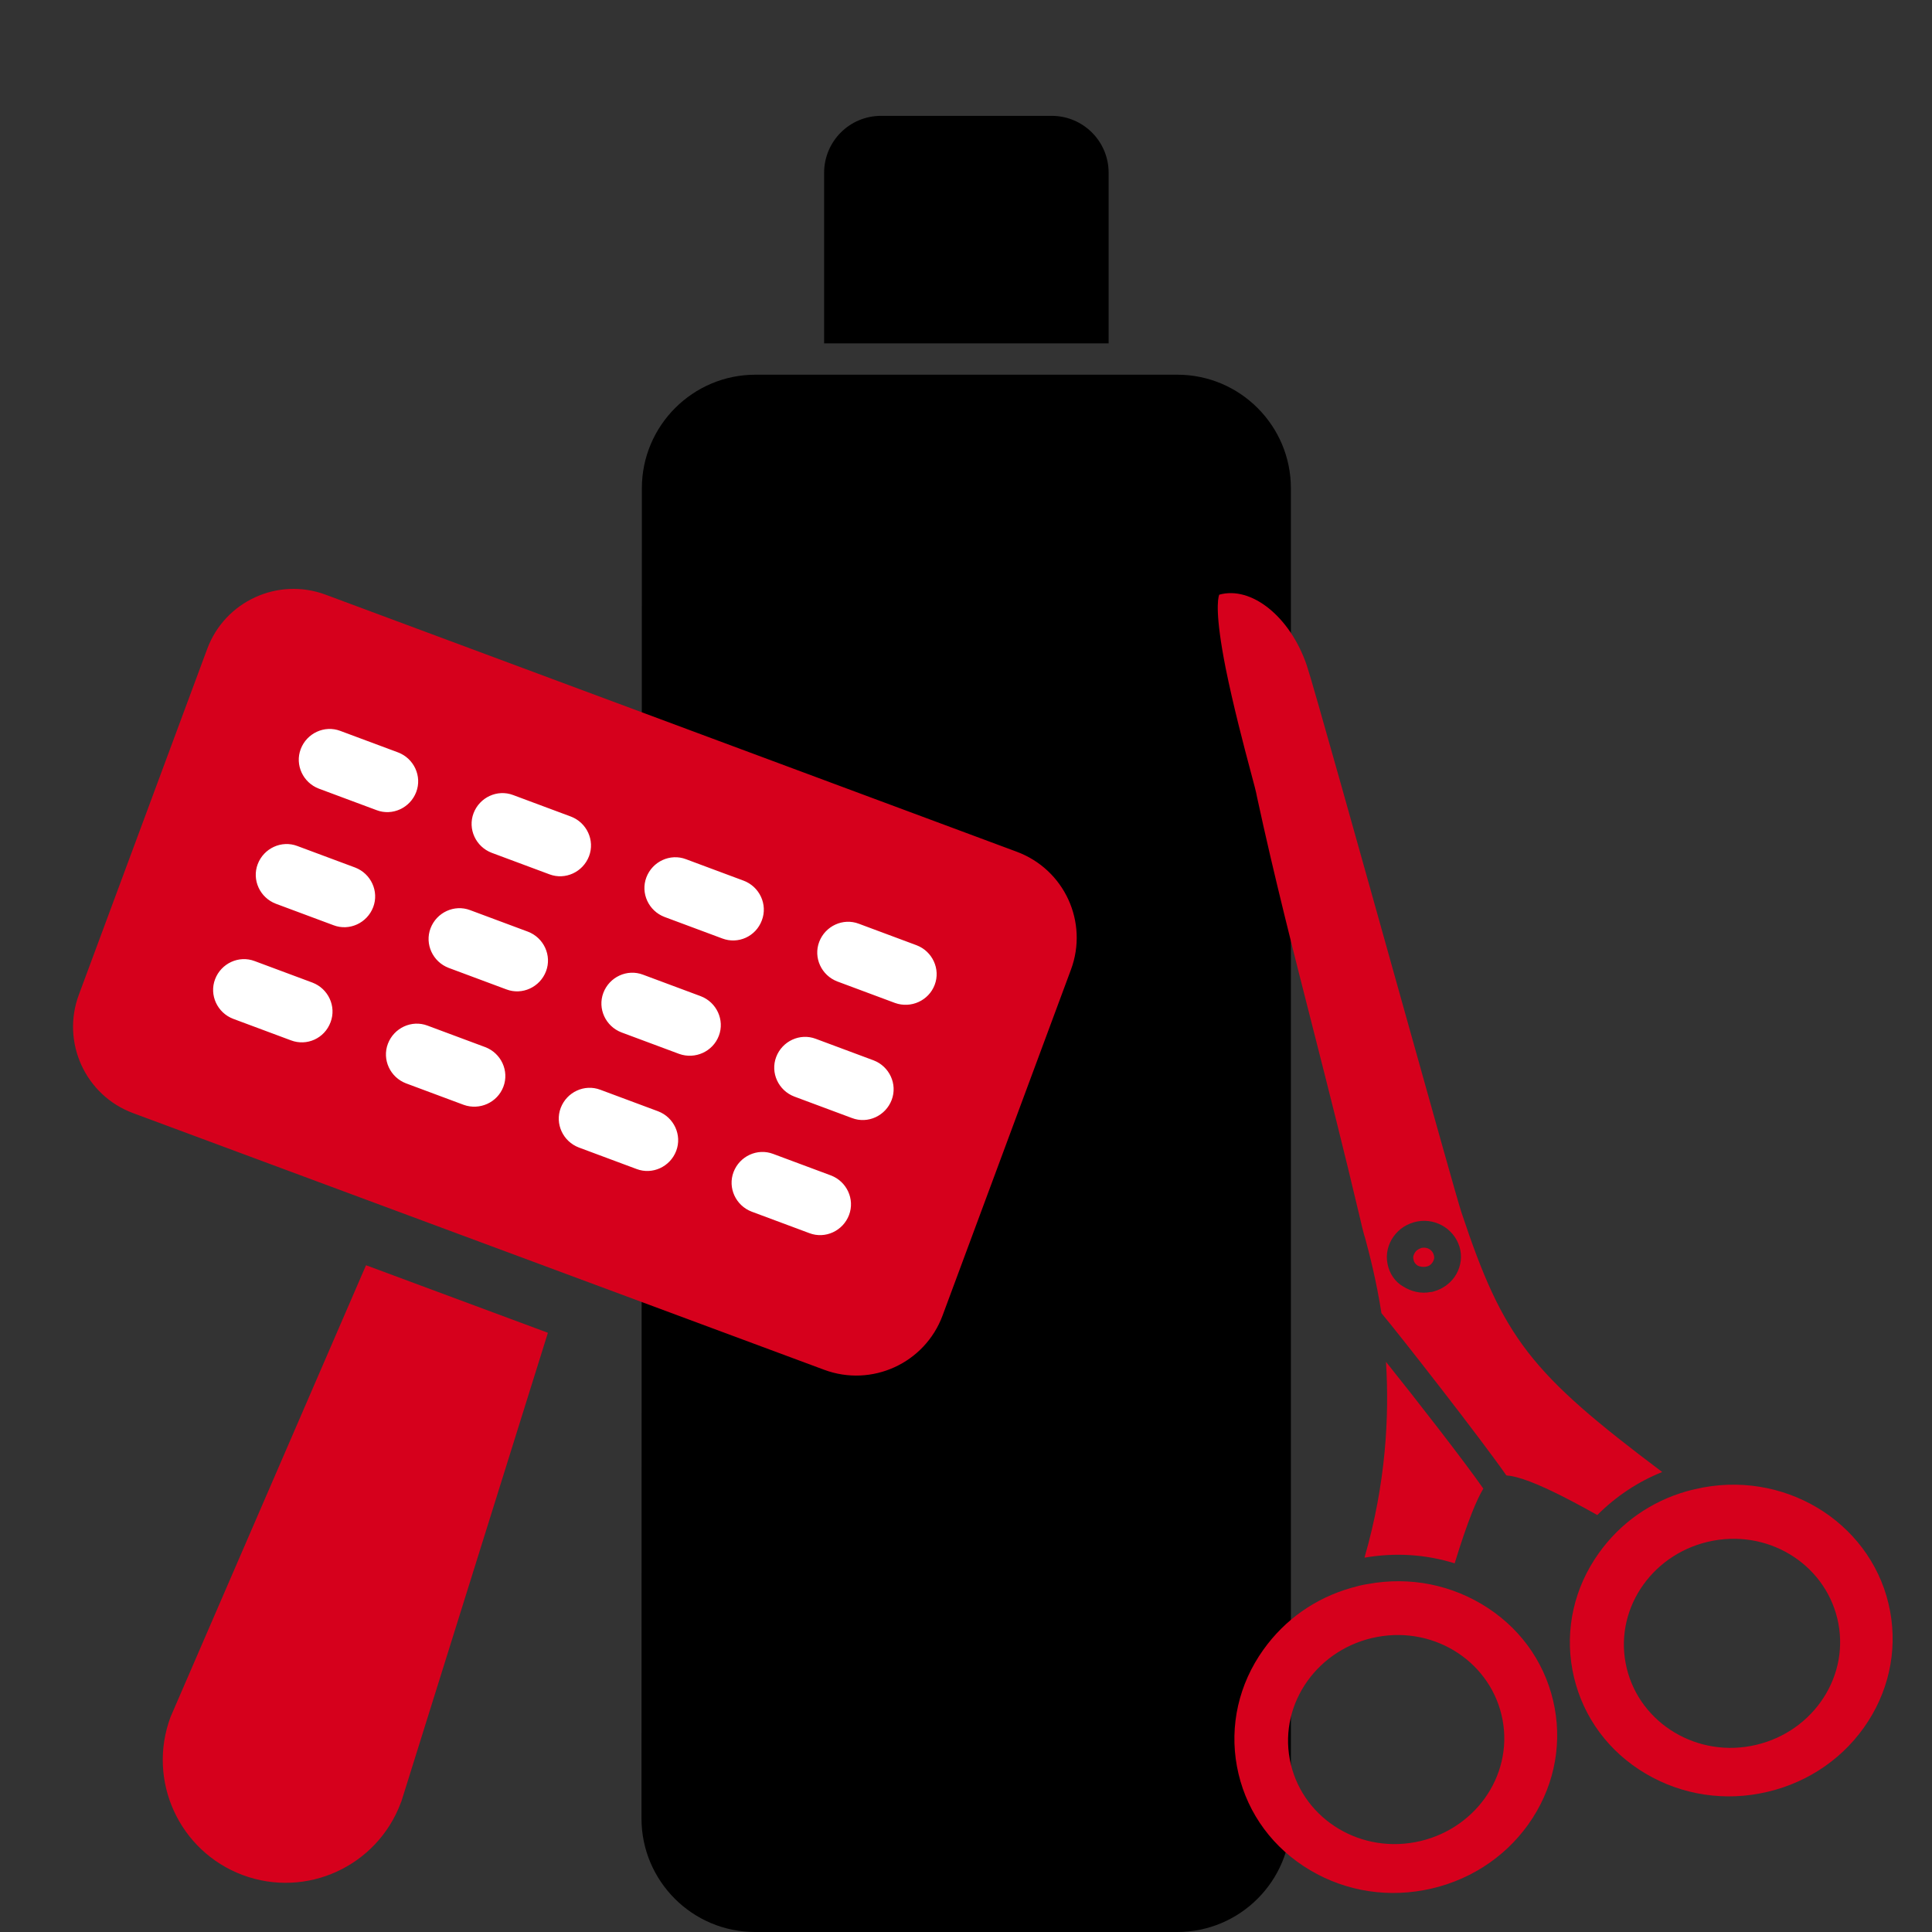
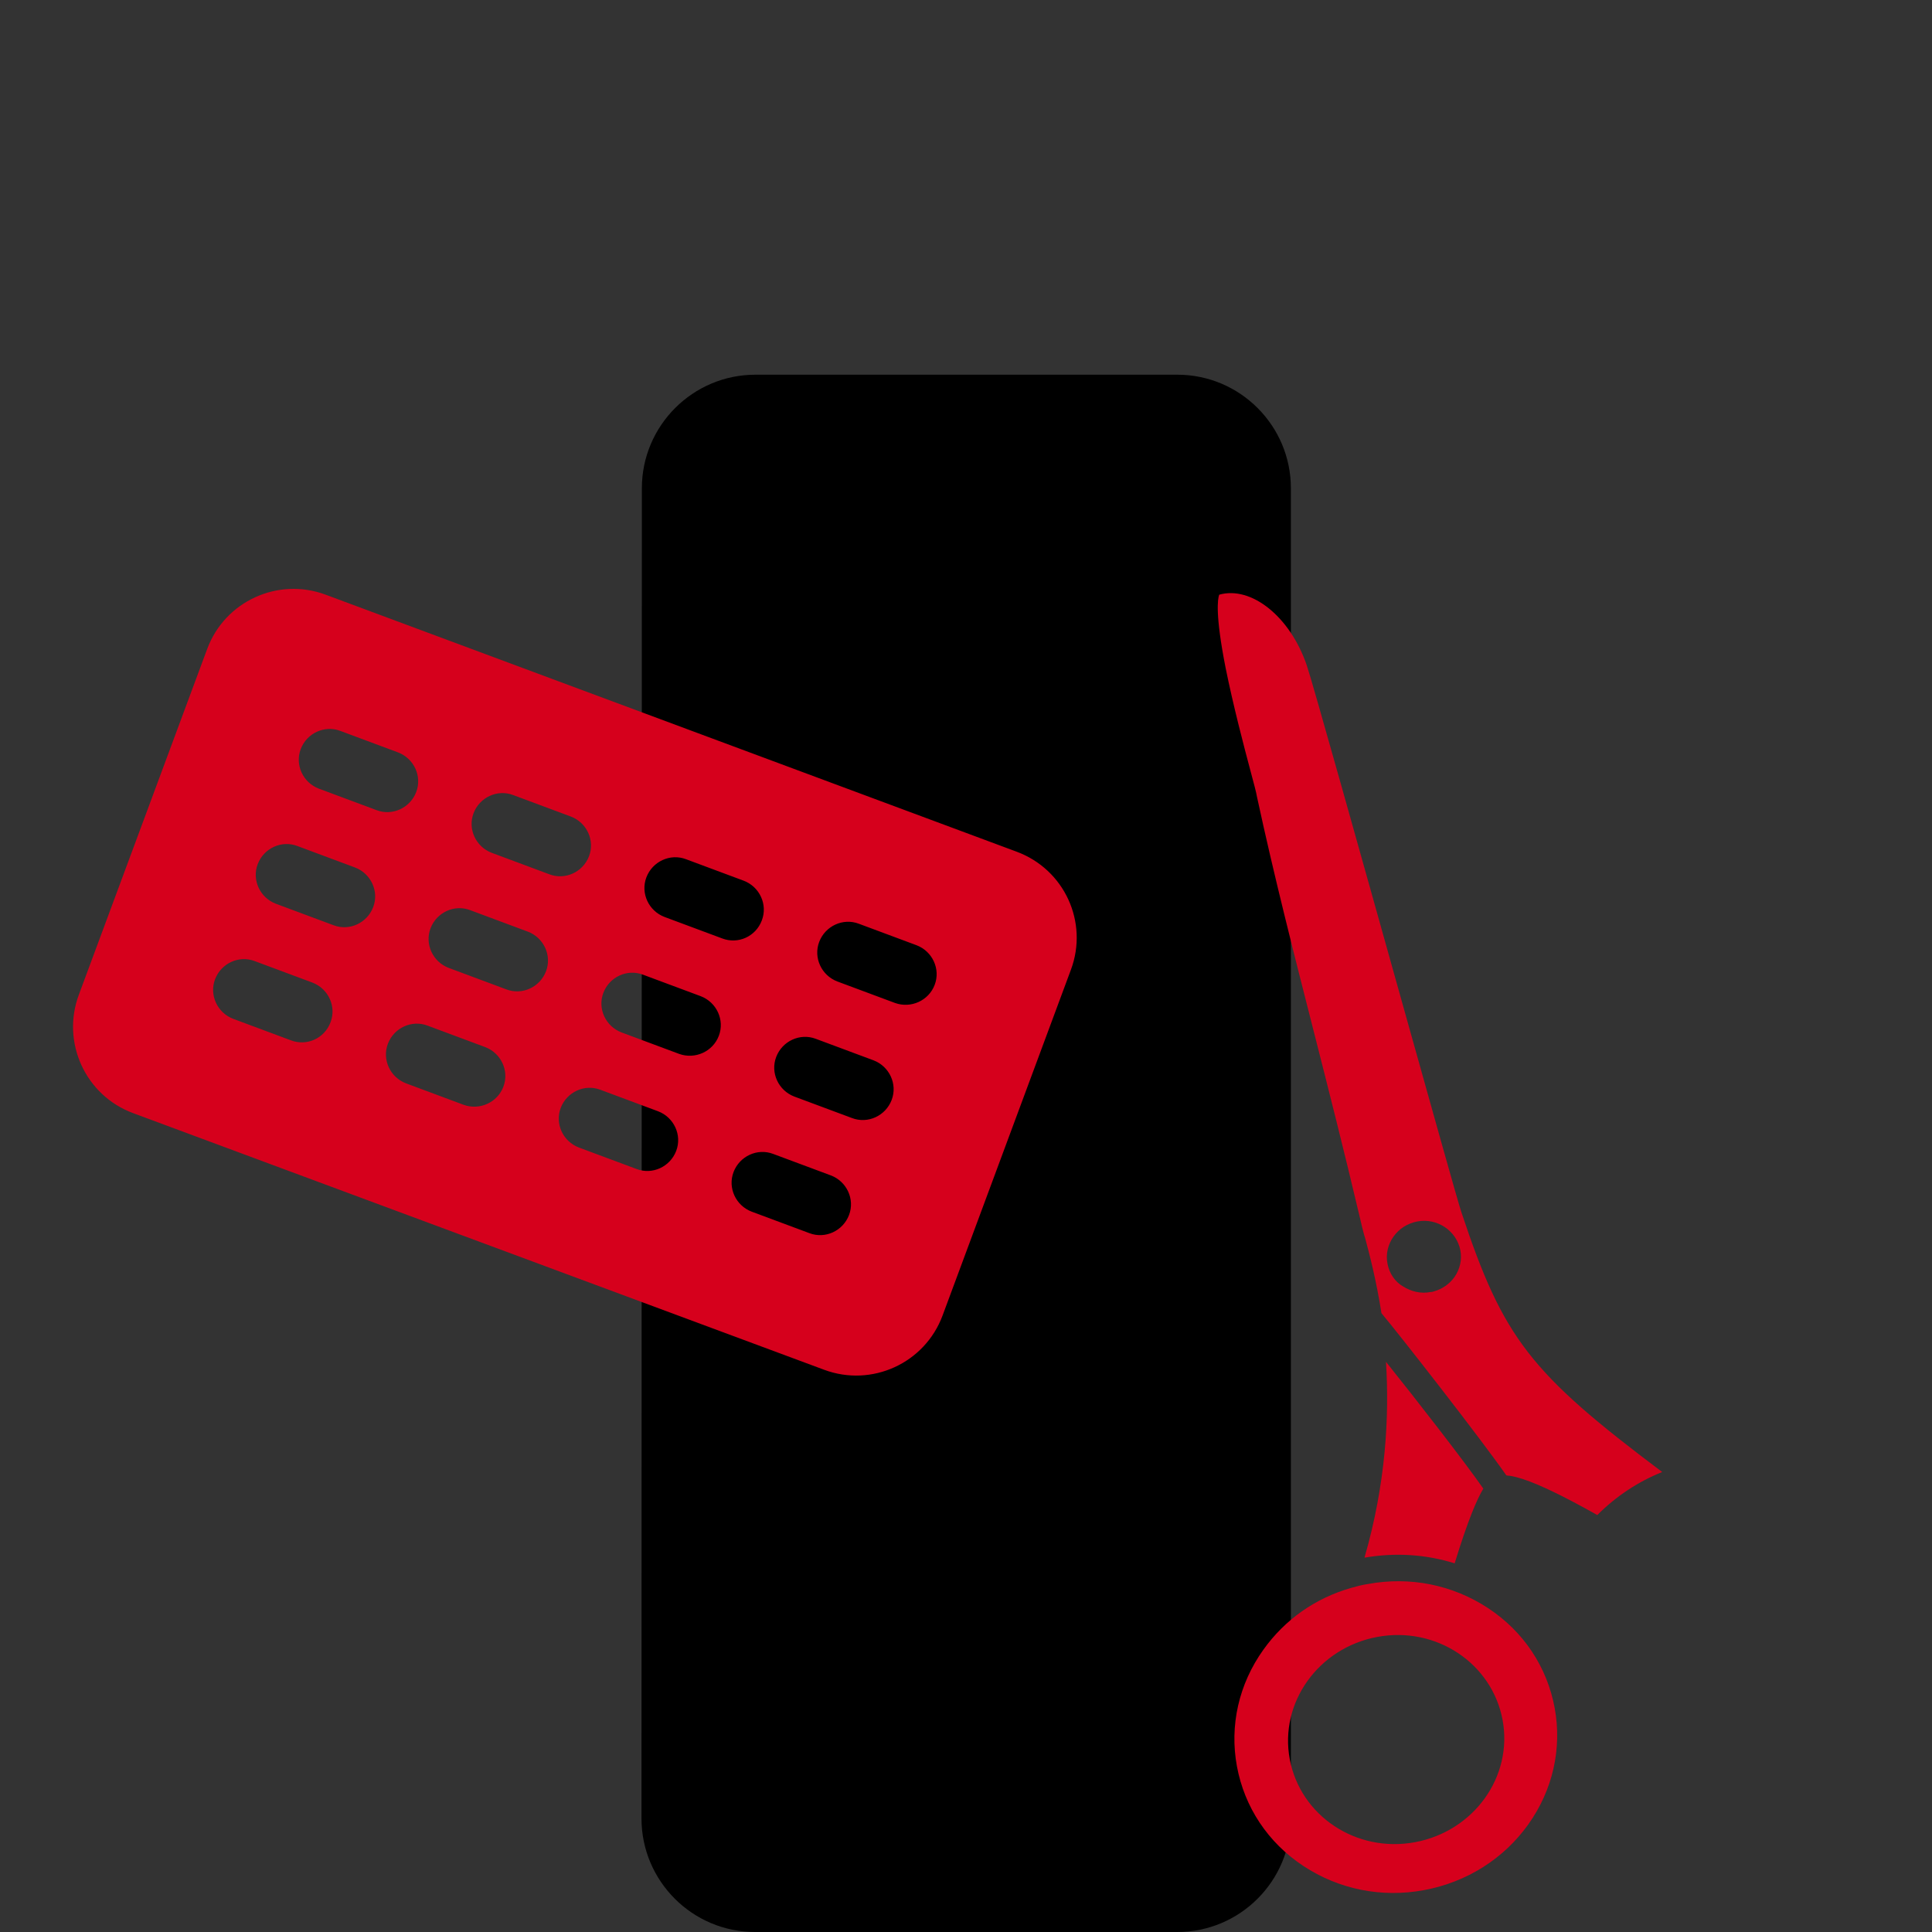
<svg xmlns="http://www.w3.org/2000/svg" id="Capa_1" x="0px" y="0px" viewBox="0 0 512 512" style="enable-background:new 0 0 512 512;" xml:space="preserve">
  <rect x="0" y="0" width="512" height="512" fill="#333333" stroke="none" />
  <style type="text/css"> .st0{fill-rule:evenodd;clip-rule:evenodd;} .st1{fill:#D6001C;} .st2{fill:#FFFFFF;} </style>
  <g>
    <path class="st0" d="M170.1,129.4c0-16.6,13.5-30.1,30.1-30.1h111.8c16.6,0,30.1,13.5,30.1,30.1v352.5c0,16.6-13.5,30.1-30.1,30.1 H200.1c-16.6,0-30.1-13.5-30.1-30.1L170.1,129.4L170.1,129.4z" />
-     <path class="st0" d="M218.4,90.9V45.8c0-8.3,6.7-15.1,15.1-15.1h45.2c8.3,0,15.1,6.7,15.1,15.1v45.2H218.4z" />
  </g>
  <g>
    <path class="st1" d="M361.6,412.8c8.1-1.4,16.2-0.9,23.9,1.5c3.5-11.4,5.9-17,7.6-19.8c-5.1-7.3-17.7-23.5-25.8-33.6 C368.2,375.3,367.3,393.1,361.6,412.8z" />
-     <path class="st1" d="M466.3,475.3c11.3-2.1,21.1-8.3,27.6-17.4c6.5-9.1,9-20.1,7-30.9c-4.1-22.3-26.3-37.1-49.6-32.8 c-1.4,0.3-2.9,0.6-4.3,1c-9.5,2.7-17.6,8.4-23.3,16.4c-6.5,9.1-9,20.1-7,30.9s8.2,20.2,17.6,26.4 C443.7,475.1,455.1,477.4,466.3,475.3L466.3,475.3z M430.8,440.7c-2.8-15,7.6-29.5,23.2-32.4c15.6-2.9,30.4,7,33.2,22 c2.8,15-7.6,29.5-23.2,32.4C448.5,465.6,433.6,455.7,430.8,440.7L430.8,440.7z" />
-     <path class="st1" d="M377.8,335.7c0.8-0.1,1.4-0.5,1.8-1.1c0.4-0.6,0.6-1.2,0.4-1.9c-0.3-1.4-1.7-2.3-3.2-2c-0.1,0-0.2,0-0.3,0.1 c-0.6,0.2-1.2,0.6-1.5,1.1c-0.4,0.6-0.6,1.2-0.4,1.9l0,0c0.1,0.7,0.5,1.2,1.1,1.6C376.3,335.7,377.1,335.8,377.8,335.7L377.8,335.7 z" />
    <path class="st1" d="M399.2,391c2.9,0.2,7.8,1.8,17.5,6.9c2.3,1.2,4.6,2.5,6.6,3.6c4.9-4.9,10.7-8.8,17.2-11.4 c-35-26.3-42.1-35.4-53.2-68.8l0,0c-0.9-2.6-8-28.1-16.3-57.7c-10.3-36.8-23.1-82.6-24.7-87.3c-4.4-12.9-14.7-21.1-23.2-18.7 c-0.4,1.1-1.1,5.2,1.7,19.4c2,9.9,4.8,20.6,6.7,27.7c0.8,3,1.4,5.2,1.6,6.4c4.5,20.9,9.9,42,15.1,62.4c4,15.7,8.1,31.9,11.9,48 c0.3,1.3,0.6,2.5,0.9,3.8c0.2,0.7,0.4,1.7,0.8,2.9c1.1,4.1,2.9,10.9,4.3,19.8c0,0,0,0,0,0C371.2,354.1,392.6,381.5,399.2,391 L399.2,391z M367.7,334.9c-0.5-2.5,0.1-5.1,1.6-7.2c1.5-2.1,3.7-3.5,6.3-4c5.3-1,10.4,2.5,11.4,7.6c0.5,2.5-0.1,5.1-1.6,7.2 c-1.3,1.8-3.2,3.1-5.3,3.7c-0.3,0.1-0.6,0.2-1,0.2c-2.5,0.5-5.1-0.1-7.3-1.5C369.7,339.7,368.2,337.5,367.7,334.9L367.7,334.9z" />
    <path class="st1" d="M358.1,420.8c-9.5,2.7-17.6,8.4-23.3,16.4c-6.5,9.1-9,20.1-7,30.9c2,10.8,8.2,20.2,17.6,26.4 c9.4,6.2,20.7,8.5,32,6.4c11.3-2.1,21.1-8.3,27.6-17.4c6.5-9.1,9-20.1,7-30.9s-8.2-20.2-17.6-26.4c-9.4-6.2-20.7-8.5-32-6.4 C361,420,359.5,420.4,358.1,420.8L358.1,420.8z M398.2,455.8c2.8,15-7.6,29.5-23.2,32.4s-30.4-7-33.2-22 c-2.8-15,7.6-29.5,23.2-32.4C380.6,430.9,395.4,440.8,398.2,455.8z" />
  </g>
-   <polygon class="st2" points="69,170.3 264,244.9 228,355.3 34,282.8 " />
  <g>
    <path class="st1" d="M269.4,225.7L86.3,157.6c-12.6-4.7-26.7,1.7-31.4,14.4l-34,91.6c-4.7,12.6,1.7,26.7,14.4,31.4L218.4,363 c12.6,4.7,26.7-1.7,31.4-14.4l34-91.6C288.5,244.4,282.1,230.4,269.4,225.7z M77.1,275.7l-15.3-5.7c-4.2-1.6-6.4-6.3-4.8-10.5 c1.6-4.2,6.3-6.4,10.5-4.8l15.3,5.7c4.2,1.6,6.4,6.3,4.8,10.5C86,275.2,81.3,277.3,77.1,275.7z M88.4,245.2l-15.3-5.7 c-4.2-1.6-6.4-6.3-4.8-10.5s6.3-6.4,10.5-4.8l15.3,5.7c4.2,1.6,6.4,6.3,4.8,10.5S92.6,246.8,88.4,245.2z M99.8,214.7L84.5,209 c-4.2-1.6-6.4-6.3-4.8-10.5c1.6-4.2,6.3-6.4,10.5-4.8l15.3,5.7c4.2,1.6,6.4,6.3,4.8,10.5C108.7,214.1,104,216.3,99.8,214.7z M122.9,292.8l-15.3-5.7c-4.2-1.6-6.4-6.3-4.8-10.5c1.6-4.2,6.3-6.4,10.5-4.8l15.3,5.7c4.2,1.6,6.4,6.3,4.8,10.5 S127.1,294.3,122.9,292.8z M134.2,262.2l-15.3-5.7c-4.2-1.6-6.4-6.3-4.8-10.5c1.6-4.2,6.3-6.4,10.5-4.8l15.3,5.7 c4.2,1.6,6.4,6.3,4.8,10.5S138.4,263.8,134.2,262.2z M145.6,231.7l-15.3-5.7c-4.2-1.6-6.4-6.3-4.8-10.5c1.6-4.2,6.3-6.4,10.5-4.8 l15.3,5.7c4.2,1.6,6.4,6.3,4.8,10.5C154.5,231.1,149.8,233.3,145.6,231.7z M168.7,309.8l-15.3-5.7c-4.2-1.6-6.4-6.3-4.8-10.5 s6.3-6.4,10.5-4.8l15.3,5.7c4.2,1.6,6.4,6.3,4.8,10.5C177.6,309.2,172.9,311.4,168.7,309.8z M180,279.3l-15.3-5.7 c-4.2-1.6-6.4-6.3-4.8-10.5c1.6-4.2,6.3-6.4,10.5-4.8l15.3,5.7c4.2,1.6,6.4,6.3,4.8,10.5C188.9,278.7,184.2,280.8,180,279.3z M191.4,248.7l-15.3-5.7c-4.2-1.6-6.4-6.3-4.8-10.5c1.6-4.2,6.3-6.4,10.5-4.8l15.3,5.7c4.2,1.6,6.4,6.3,4.8,10.5 C200.3,248.2,195.6,250.3,191.4,248.7z M214.5,326.8l-15.3-5.7c-4.2-1.6-6.4-6.3-4.8-10.5s6.3-6.4,10.5-4.8l15.3,5.7 c4.2,1.6,6.4,6.3,4.8,10.5C223.4,326.2,218.7,328.4,214.5,326.8z M225.8,296.3l-15.3-5.7c-4.2-1.6-6.4-6.3-4.8-10.5 s6.3-6.4,10.5-4.8l15.3,5.7c4.2,1.6,6.4,6.3,4.8,10.5C234.7,295.7,230,297.9,225.8,296.3z M237.2,265.8l-15.3-5.7 c-4.2-1.6-6.4-6.3-4.8-10.5s6.3-6.4,10.5-4.8l15.3,5.7c4.2,1.6,6.4,6.3,4.8,10.5C246.1,265.2,241.4,267.3,237.2,265.8z" />
-     <path class="st1" d="M97,335.3L45.2,455c-6.3,16.9,2.3,35.6,19.1,41.9c16.9,6.3,35.6-2.3,41.9-19.1c0.1-0.2,0.1-0.3,0.2-0.5 l38.8-124.1L97,335.3z" />
  </g>
</svg>